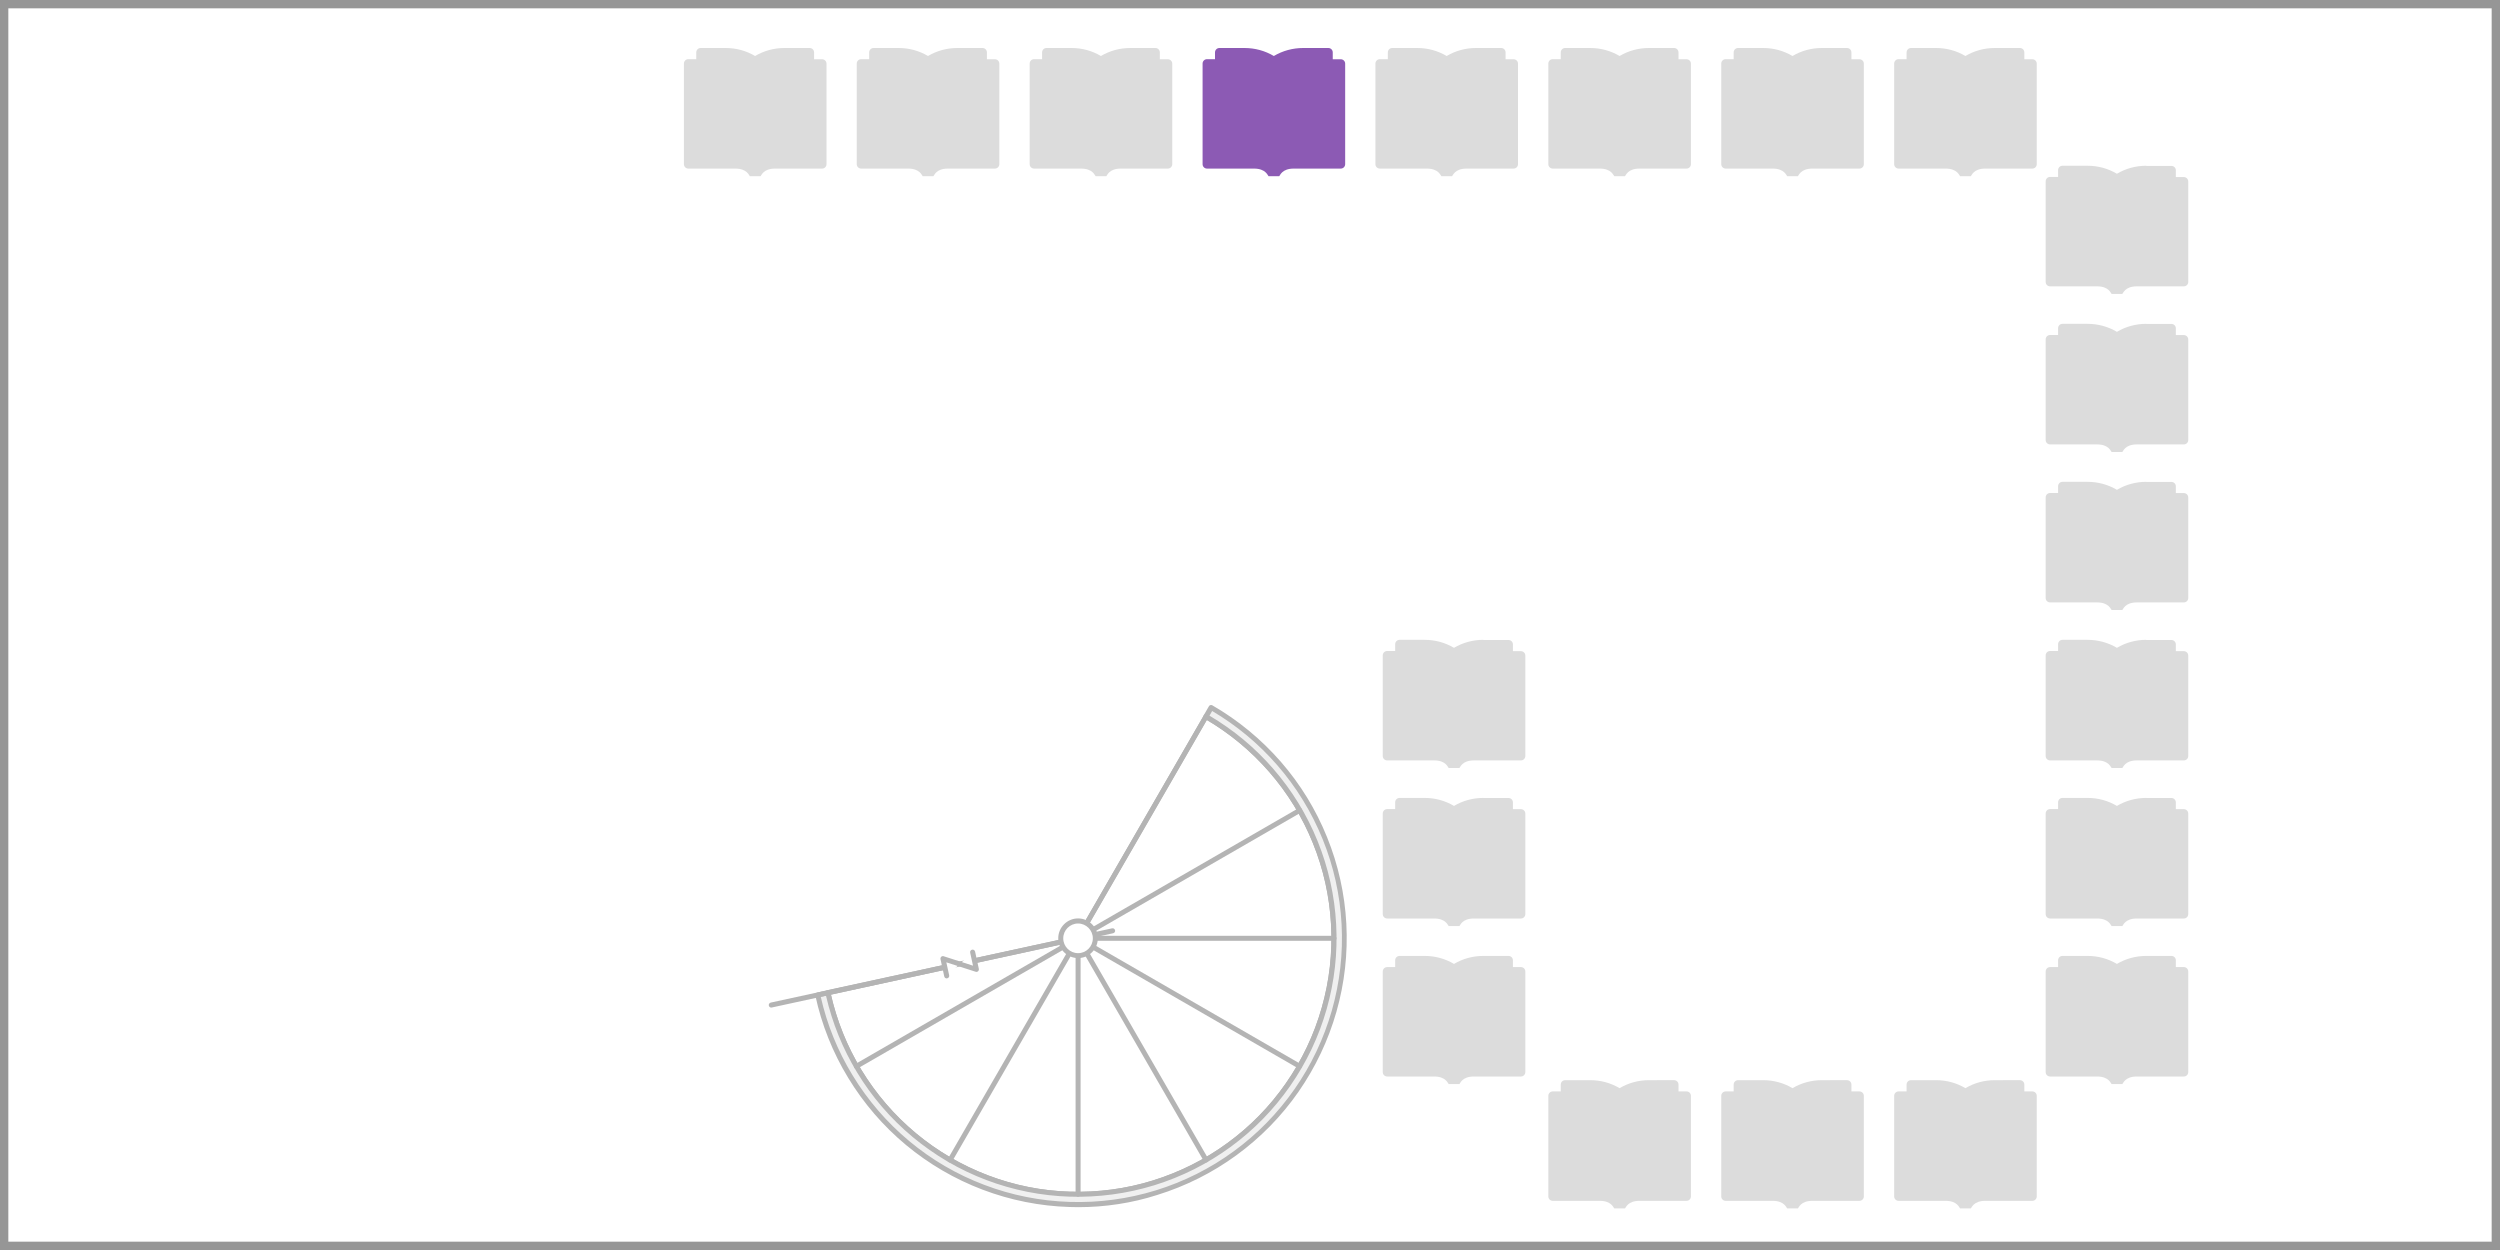
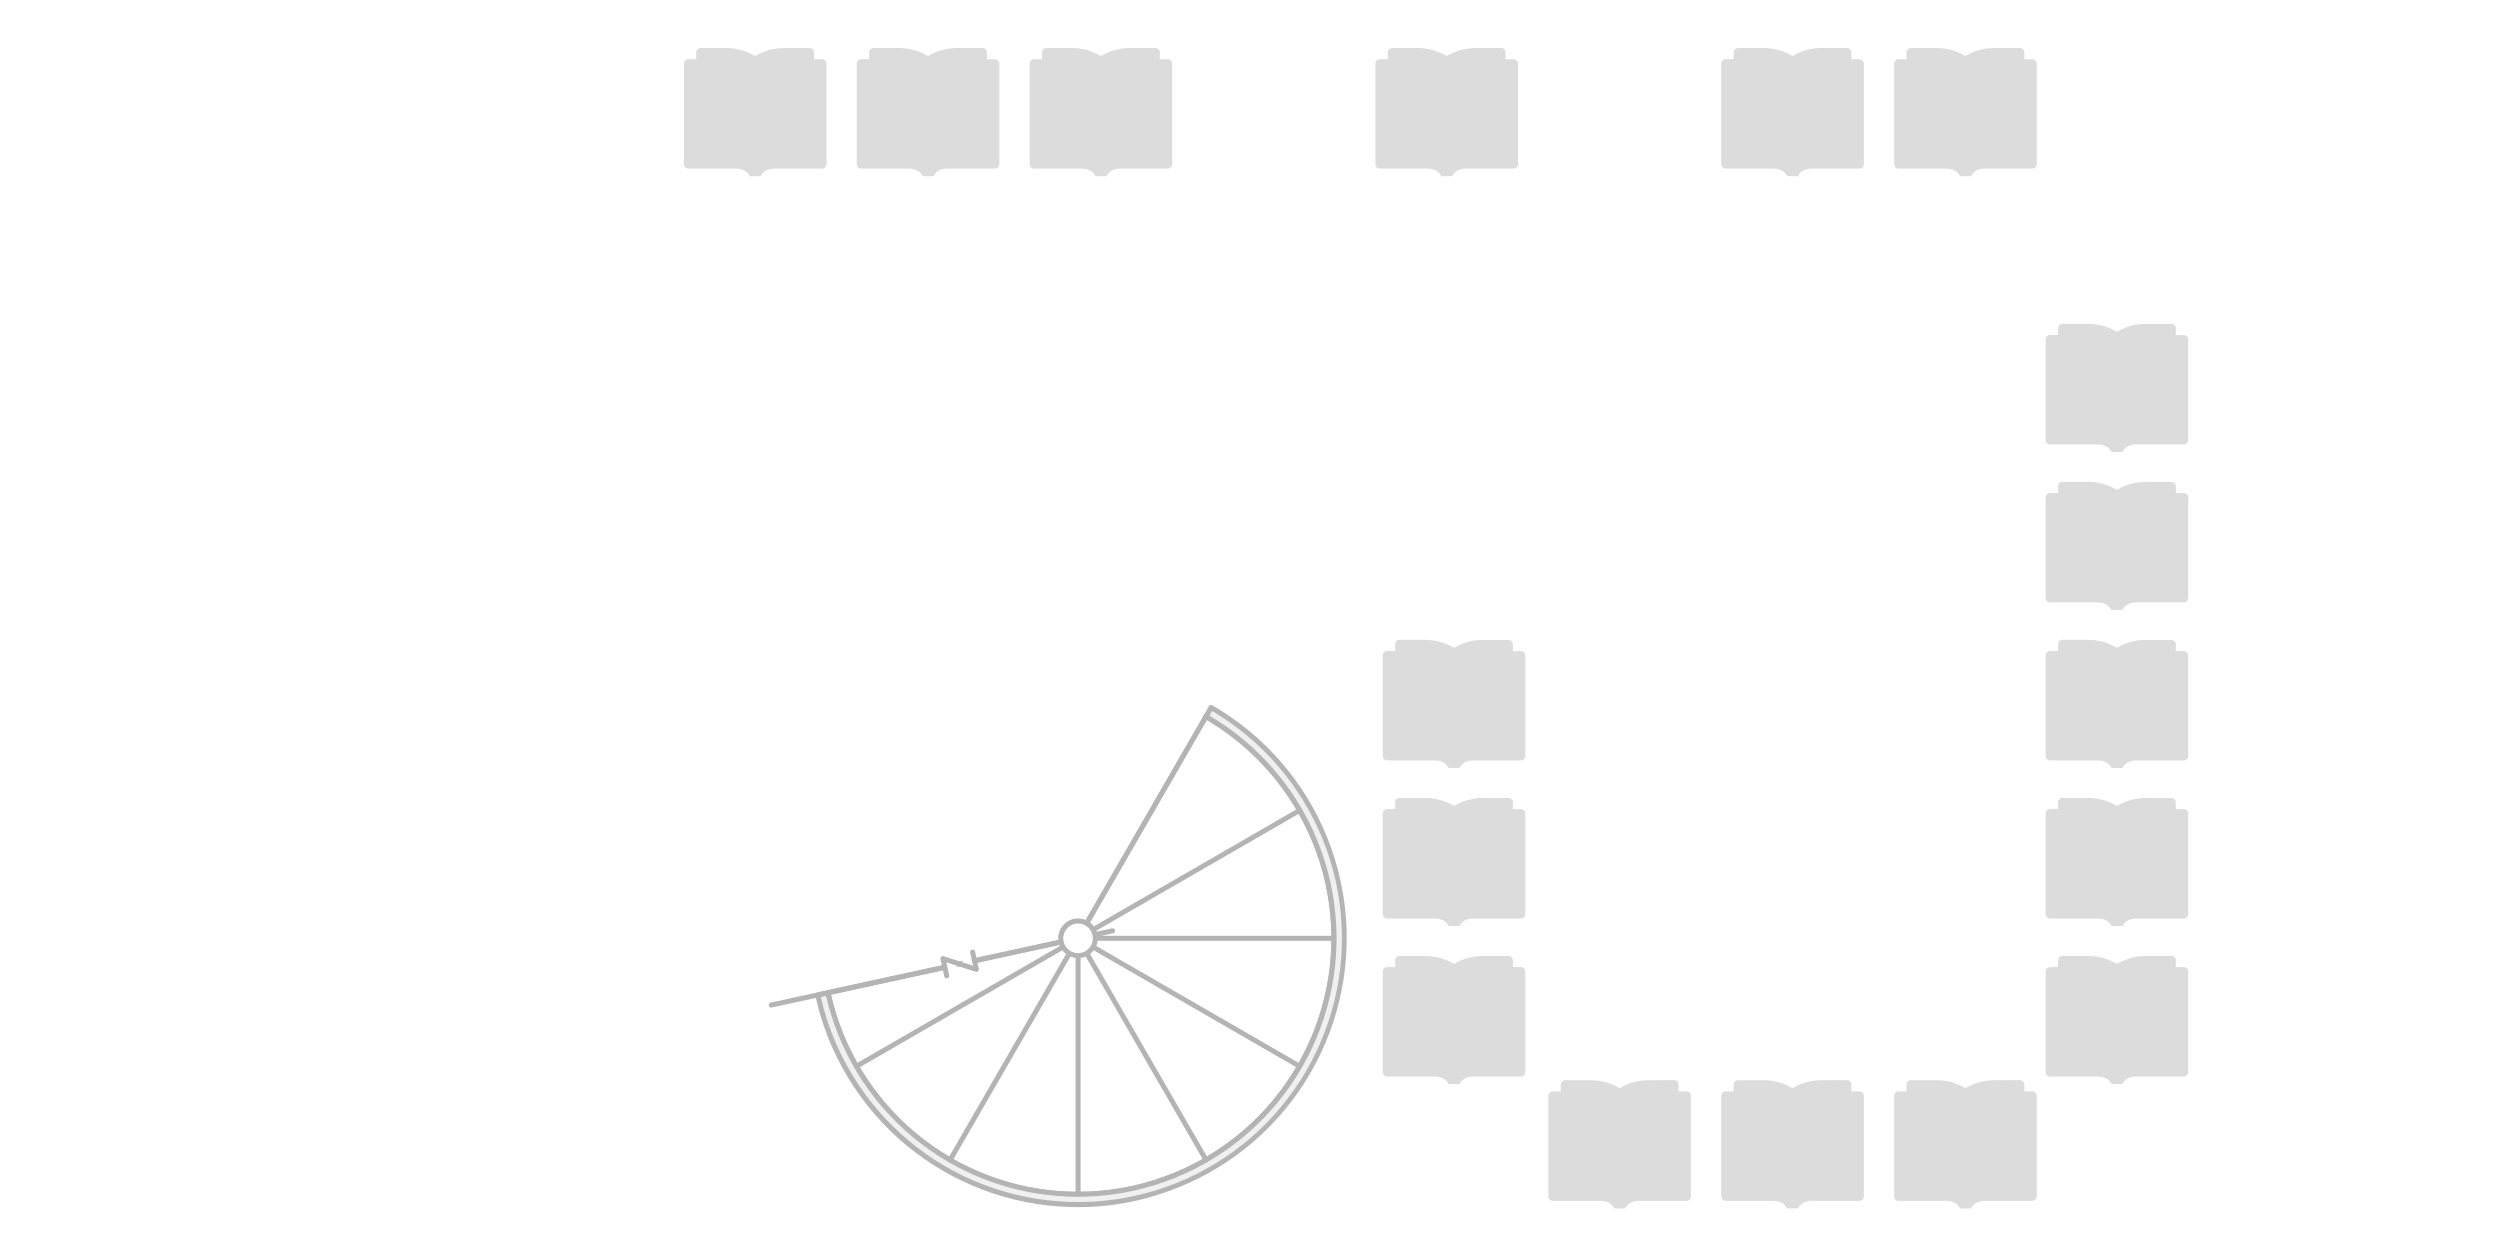
<svg xmlns="http://www.w3.org/2000/svg" version="1.1" id="レイヤー_1" x="0px" y="0px" width="300px" height="150px" viewBox="0 0 300 150" style="enable-background:new 0 0 300 150;" xml:space="preserve">
  <style type="text/css">
	.st0{fill-rule:evenodd;clip-rule:evenodd;fill:#FFFFFF;}
	.st1{fill:#969696;}
	.st2{fill:#DCDCDC;}
	.st3{fill:#8C5AB4;}
	.st4{fill:#B4B4B4;}
	.st5{fill-rule:evenodd;clip-rule:evenodd;fill:#F0F0F0;}
	.st6{fill:#FFFFFF;}
</style>
  <g>
    <g>
      <g>
        <rect class="st0" width="300" height="150" />
-         <path class="st1" d="M299,1v148H1V1H299 M300,0H0v150h300V0L300,0z" />
      </g>
      <g>
        <g>
          <path class="st2" d="M239.37,129.62c-1.25,0-2.46,0.33-3.52,0.96c-1.06-0.63-2.27-0.96-3.52-0.96h-3.01      c-0.3,0-0.53,0.24-0.53,0.53v0.82h-0.96c-0.3,0-0.53,0.24-0.53,0.53v12.07c0,0.3,0.24,0.53,0.53,0.53h5.64      c1.42,0,1.65,0.84,1.74,0.91h1.29c0.09-0.06,0.31-0.91,1.74-0.91h5.64c0.3,0,0.53-0.24,0.53-0.53V131.5      c0-0.3-0.24-0.53-0.53-0.53h-0.96v-0.82c0-0.3-0.24-0.53-0.53-0.53H239.37z" />
        </g>
        <g>
          <path class="st2" d="M218.62,129.62c-1.25,0-2.46,0.33-3.52,0.96c-1.06-0.63-2.27-0.96-3.52-0.96h-3.01      c-0.3,0-0.53,0.24-0.53,0.53v0.82h-0.96c-0.3,0-0.53,0.24-0.53,0.53v12.07c0,0.3,0.24,0.53,0.53,0.53h5.64      c1.42,0,1.65,0.84,1.74,0.91h1.29c0.09-0.06,0.31-0.91,1.74-0.91h5.64c0.3,0,0.53-0.24,0.53-0.53V131.5      c0-0.3-0.24-0.53-0.53-0.53h-0.96v-0.82c0-0.3-0.24-0.53-0.53-0.53H218.62z" />
        </g>
        <g>
          <path class="st2" d="M197.87,129.62c-1.25,0-2.46,0.33-3.52,0.96c-1.06-0.63-2.27-0.96-3.52-0.96h-3.01      c-0.3,0-0.53,0.24-0.53,0.53v0.82h-0.96c-0.3,0-0.53,0.24-0.53,0.53v12.07c0,0.3,0.24,0.53,0.53,0.53h5.64      c1.42,0,1.65,0.84,1.74,0.91H195c0.09-0.06,0.31-0.91,1.74-0.91h5.64c0.3,0,0.53-0.24,0.53-0.53V131.5      c0-0.3-0.24-0.53-0.53-0.53h-0.96v-0.82c0-0.3-0.24-0.53-0.53-0.53H197.87z" />
        </g>
        <g>
-           <path class="st2" d="M257.55,19.89c-1.25,0-2.46,0.33-3.52,0.96c-1.06-0.63-2.27-0.96-3.52-0.96h-3.01      c-0.3,0-0.53,0.24-0.53,0.53v0.81h-0.96c-0.3,0-0.53,0.24-0.53,0.53v12.07c0,0.3,0.24,0.53,0.53,0.53h5.64      c1.42,0,1.65,0.84,1.74,0.91h1.29c0.09-0.06,0.31-0.91,1.74-0.91h5.64c0.3,0,0.53-0.24,0.53-0.53V21.78      c0-0.3-0.24-0.53-0.53-0.53h-0.96v-0.81c0-0.3-0.24-0.53-0.53-0.53h-3.02L257.55,19.89L257.55,19.89z" />
-         </g>
+           </g>
        <g>
          <path class="st2" d="M257.55,38.86c-1.25,0-2.46,0.33-3.52,0.96c-1.06-0.63-2.27-0.96-3.52-0.96h-3.01      c-0.3,0-0.53,0.24-0.53,0.53v0.81h-0.96c-0.3,0-0.53,0.24-0.53,0.53V52.8c0,0.3,0.24,0.53,0.53,0.53h5.64      c1.42,0,1.65,0.84,1.74,0.91h1.29c0.09-0.06,0.31-0.91,1.74-0.91h5.64c0.3,0,0.53-0.24,0.53-0.53V40.74      c0-0.3-0.24-0.53-0.53-0.53h-0.96V39.4c0-0.3-0.24-0.53-0.53-0.53h-3.02L257.55,38.86L257.55,38.86z" />
        </g>
        <g>
          <path class="st2" d="M257.55,57.82c-1.25,0-2.46,0.33-3.52,0.96c-1.06-0.63-2.27-0.96-3.52-0.96h-3.01      c-0.3,0-0.53,0.24-0.53,0.53v0.81h-0.96c-0.3,0-0.53,0.24-0.53,0.53v12.07c0,0.3,0.24,0.53,0.53,0.53h5.64      c1.42,0,1.65,0.84,1.74,0.91h1.29c0.09-0.06,0.31-0.91,1.74-0.91h5.64c0.3,0,0.53-0.24,0.53-0.53V59.7      c0-0.3-0.24-0.53-0.53-0.53h-0.96v-0.81c0-0.3-0.24-0.53-0.53-0.53h-3.02L257.55,57.82L257.55,57.82z" />
        </g>
        <g>
          <path class="st2" d="M257.55,76.78c-1.25,0-2.46,0.33-3.52,0.96c-1.06-0.63-2.27-0.96-3.52-0.96h-3.01      c-0.3,0-0.53,0.24-0.53,0.53v0.81h-0.96c-0.3,0-0.53,0.24-0.53,0.53v12.07c0,0.3,0.24,0.53,0.53,0.53h5.64      c1.42,0,1.65,0.84,1.74,0.91h1.29c0.09-0.06,0.31-0.91,1.74-0.91h5.64c0.3,0,0.53-0.24,0.53-0.53V78.67      c0-0.3-0.24-0.53-0.53-0.53h-0.96v-0.81c0-0.3-0.24-0.53-0.53-0.53h-3.02L257.55,76.78L257.55,76.78z" />
        </g>
        <g>
          <path class="st2" d="M257.55,95.75c-1.25,0-2.46,0.33-3.52,0.96c-1.06-0.63-2.27-0.96-3.52-0.96h-3.01      c-0.3,0-0.53,0.24-0.53,0.53v0.81h-0.96c-0.3,0-0.53,0.24-0.53,0.53v12.07c0,0.3,0.24,0.53,0.53,0.53h5.64      c1.42,0,1.65,0.84,1.74,0.91h1.29c0.09-0.06,0.31-0.91,1.74-0.91h5.64c0.3,0,0.53-0.24,0.53-0.53V97.63      c0-0.3-0.24-0.53-0.53-0.53h-0.96v-0.81c0-0.3-0.24-0.53-0.53-0.53h-3.02L257.55,95.75L257.55,95.75z" />
        </g>
        <g>
          <path class="st2" d="M257.55,114.71c-1.25,0-2.46,0.33-3.52,0.96c-1.06-0.63-2.27-0.96-3.52-0.96h-3.01      c-0.3,0-0.53,0.24-0.53,0.53v0.81h-0.96c-0.3,0-0.53,0.24-0.53,0.53v12.07c0,0.3,0.24,0.53,0.53,0.53h5.64      c1.42,0,1.65,0.84,1.74,0.91h1.29c0.09-0.06,0.31-0.91,1.74-0.91h5.64c0.3,0,0.53-0.24,0.53-0.53v-12.07      c0-0.3-0.24-0.53-0.53-0.53h-0.96v-0.81c0-0.3-0.24-0.53-0.53-0.53H257.55z" />
        </g>
        <g>
          <path class="st2" d="M178,76.78c-1.25,0-2.46,0.33-3.52,0.96c-1.06-0.63-2.27-0.96-3.52-0.96h-3.01c-0.3,0-0.53,0.24-0.53,0.53      v0.81h-0.96c-0.3,0-0.53,0.24-0.53,0.53v12.07c0,0.3,0.24,0.53,0.53,0.53h5.64c1.42,0,1.65,0.84,1.74,0.91h1.29      c0.09-0.06,0.31-0.91,1.74-0.91h5.64c0.3,0,0.53-0.24,0.53-0.53V78.67c0-0.3-0.24-0.53-0.53-0.53h-0.96v-0.81      c0-0.3-0.24-0.53-0.53-0.53H178V76.78z" />
        </g>
        <g>
          <path class="st2" d="M178,95.75c-1.25,0-2.46,0.33-3.52,0.96c-1.06-0.63-2.27-0.96-3.52-0.96h-3.01c-0.3,0-0.53,0.24-0.53,0.53      v0.81h-0.96c-0.3,0-0.53,0.24-0.53,0.53v12.07c0,0.3,0.24,0.53,0.53,0.53h5.64c1.42,0,1.65,0.84,1.74,0.91h1.29      c0.09-0.06,0.31-0.91,1.74-0.91h5.64c0.3,0,0.53-0.24,0.53-0.53V97.63c0-0.3-0.24-0.53-0.53-0.53h-0.96v-0.81      c0-0.3-0.24-0.53-0.53-0.53H178V95.75z" />
        </g>
        <g>
          <path class="st2" d="M178,114.71c-1.25,0-2.46,0.33-3.52,0.96c-1.06-0.63-2.27-0.96-3.52-0.96h-3.01c-0.3,0-0.53,0.24-0.53,0.53      v0.81h-0.96c-0.3,0-0.53,0.24-0.53,0.53v12.07c0,0.3,0.24,0.53,0.53,0.53h5.64c1.42,0,1.65,0.84,1.74,0.91h1.29      c0.09-0.06,0.31-0.91,1.74-0.91h5.64c0.3,0,0.53-0.24,0.53-0.53v-12.07c0-0.3-0.24-0.53-0.53-0.53h-0.96v-0.81      c0-0.3-0.24-0.53-0.53-0.53H178z" />
        </g>
        <g>
          <path class="st2" d="M135.63,5.76c-1.25,0-2.46,0.33-3.52,0.96c-1.06-0.63-2.27-0.96-3.52-0.96h-3.01      c-0.3,0-0.53,0.24-0.53,0.53V7.1h-0.96c-0.3,0-0.53,0.24-0.53,0.53V19.7c0,0.3,0.24,0.53,0.53,0.53h5.64      c1.42,0,1.65,0.84,1.74,0.91h1.29c0.09-0.06,0.31-0.91,1.74-0.91h5.64c0.3,0,0.53-0.24,0.53-0.53V7.64      c0-0.3-0.24-0.53-0.53-0.53h-0.96V6.29c0-0.3-0.24-0.53-0.53-0.53H135.63z" />
        </g>
        <g>
-           <path class="st3" d="M156.38,5.76c-1.25,0-2.46,0.33-3.52,0.96c-1.06-0.63-2.27-0.96-3.52-0.96h-3.01      c-0.3,0-0.53,0.24-0.53,0.53V7.1h-0.96c-0.3,0-0.53,0.24-0.53,0.53V19.7c0,0.3,0.24,0.53,0.53,0.53h5.64      c1.42,0,1.65,0.84,1.74,0.91h1.29c0.09-0.06,0.31-0.91,1.74-0.91h5.64c0.3,0,0.53-0.24,0.53-0.53V7.64      c0-0.3-0.24-0.53-0.53-0.53h-0.96V6.29c0-0.3-0.24-0.53-0.53-0.53H156.38z" />
-         </g>
+           </g>
        <g>
          <path class="st2" d="M177.12,5.76c-1.25,0-2.46,0.33-3.52,0.96c-1.06-0.63-2.27-0.96-3.52-0.96h-3.01      c-0.3,0-0.53,0.24-0.53,0.53V7.1h-0.96c-0.3,0-0.53,0.24-0.53,0.53V19.7c0,0.3,0.24,0.53,0.53,0.53h5.64      c1.42,0,1.65,0.84,1.74,0.91h1.29c0.09-0.06,0.31-0.91,1.74-0.91h5.64c0.3,0,0.53-0.24,0.53-0.53V7.64      c0-0.3-0.24-0.53-0.53-0.53h-0.96V6.29c0-0.3-0.24-0.53-0.53-0.53H177.12z" />
        </g>
        <g>
-           <path class="st2" d="M197.87,5.76c-1.25,0-2.46,0.33-3.52,0.96c-1.06-0.63-2.27-0.96-3.52-0.96h-3.01      c-0.3,0-0.53,0.24-0.53,0.53V7.1h-0.96c-0.3,0-0.53,0.24-0.53,0.53V19.7c0,0.3,0.24,0.53,0.53,0.53h5.64      c1.42,0,1.65,0.84,1.74,0.91H195c0.09-0.06,0.31-0.91,1.74-0.91h5.64c0.3,0,0.53-0.24,0.53-0.53V7.64c0-0.3-0.24-0.53-0.53-0.53      h-0.96V6.29c0-0.3-0.24-0.53-0.53-0.53H197.87z" />
-         </g>
+           </g>
        <g>
          <path class="st2" d="M218.62,5.76c-1.25,0-2.46,0.33-3.52,0.96c-1.06-0.63-2.27-0.96-3.52-0.96h-3.01      c-0.3,0-0.53,0.24-0.53,0.53V7.1h-0.96c-0.3,0-0.53,0.24-0.53,0.53V19.7c0,0.3,0.24,0.53,0.53,0.53h5.64      c1.42,0,1.65,0.84,1.74,0.91h1.29c0.09-0.06,0.31-0.91,1.74-0.91h5.64c0.3,0,0.53-0.24,0.53-0.53V7.64      c0-0.3-0.24-0.53-0.53-0.53h-0.96V6.29c0-0.3-0.24-0.53-0.53-0.53H218.62z" />
        </g>
        <g>
          <path class="st2" d="M239.37,5.76c-1.25,0-2.46,0.33-3.52,0.96c-1.06-0.63-2.27-0.96-3.52-0.96h-3.01      c-0.3,0-0.53,0.24-0.53,0.53V7.1h-0.96c-0.3,0-0.53,0.24-0.53,0.53V19.7c0,0.3,0.24,0.53,0.53,0.53h5.64      c1.42,0,1.65,0.84,1.74,0.91h1.29c0.09-0.06,0.31-0.91,1.74-0.91h5.64c0.3,0,0.53-0.24,0.53-0.53V7.64      c0-0.3-0.24-0.53-0.53-0.53h-0.96V6.29c0-0.3-0.24-0.53-0.53-0.53H239.37z" />
        </g>
        <g>
          <path class="st2" d="M114.88,5.76c-1.25,0-2.46,0.33-3.52,0.96c-1.06-0.63-2.27-0.96-3.52-0.96h-3.01      c-0.3,0-0.53,0.24-0.53,0.53V7.1h-0.96c-0.3,0-0.53,0.24-0.53,0.53V19.7c0,0.3,0.24,0.53,0.53,0.53h5.64      c1.42,0,1.65,0.84,1.74,0.91h1.29c0.09-0.06,0.31-0.91,1.74-0.91h5.64c0.3,0,0.53-0.24,0.53-0.53V7.64      c0-0.3-0.24-0.53-0.53-0.53h-0.96V6.29c0-0.3-0.24-0.53-0.53-0.53H114.88z" />
        </g>
        <g>
          <g>
            <path class="st2" d="M94.13,5.76c-1.25,0-2.46,0.33-3.52,0.96c-1.06-0.63-2.27-0.96-3.52-0.96h-3.01       c-0.3,0-0.53,0.24-0.53,0.53V7.1H82.6c-0.3,0-0.53,0.24-0.53,0.53V19.7c0,0.3,0.24,0.53,0.53,0.53h5.64       c1.42,0,1.65,0.84,1.74,0.91h1.29c0.09-0.06,0.31-0.91,1.74-0.91h5.64c0.3,0,0.53-0.24,0.53-0.53V7.64       c0-0.3-0.24-0.53-0.53-0.53h-0.96V6.29c0-0.3-0.24-0.53-0.53-0.53H94.13z" />
          </g>
        </g>
      </g>
    </g>
    <g>
      <path class="st4" d="M129.37,143.61c-0.33,0-0.66,0-0.99-0.02c-3.44-0.11-6.81-0.78-10.03-2s-6.19-2.96-8.83-5.16    s-4.89-4.81-6.67-7.75s-3.06-6.13-3.79-9.5c-0.02-0.08,0-0.16,0.04-0.23s0.11-0.11,0.19-0.13l29.89-6.5l15.29-26.49    c0.04-0.07,0.11-0.12,0.18-0.14c0.08-0.02,0.16-0.01,0.23,0.03c2.98,1.72,5.63,3.91,7.89,6.5c2.26,2.6,4.06,5.53,5.35,8.72    c1.29,3.19,2.04,6.55,2.22,9.98c0.19,3.43-0.2,6.85-1.14,10.16c-0.94,3.31-2.42,6.42-4.39,9.24c-1.96,2.82-4.37,5.28-7.15,7.31    s-5.85,3.57-9.14,4.59C135.55,143.15,132.48,143.61,129.37,143.61z M99.71,119.36c0.73,3.19,1.96,6.23,3.65,9.02    c1.75,2.88,3.95,5.44,6.54,7.6c2.59,2.16,5.51,3.86,8.66,5.06c3.15,1.2,6.46,1.86,9.83,1.96c3.37,0.1,6.72-0.34,9.94-1.34    s6.24-2.51,8.96-4.5c2.73-1.99,5.09-4.4,7.01-7.17c1.93-2.77,3.38-5.82,4.3-9.06c0.93-3.25,1.3-6.6,1.12-9.97    c-0.18-3.37-0.91-6.66-2.18-9.79c-1.26-3.12-3.03-6-5.25-8.55c-2.15-2.47-4.66-4.56-7.48-6.23l-15.21,26.34    c-0.04,0.07-0.11,0.12-0.2,0.14L99.71,119.36z M129.37,112.6L129.37,112.6L129.37,112.6z" />
      <path class="st5" d="M144.73,85.99L144.73,85.99c2.94,1.7,5.58,3.88,7.82,6.44c2.23,2.56,4.02,5.48,5.3,8.63    c1.28,3.15,2.02,6.49,2.2,9.89s-0.2,6.8-1.13,10.07c-0.93,3.27-2.4,6.36-4.34,9.15c-1.94,2.79-4.34,5.23-7.08,7.24    c-2.75,2-5.81,3.54-9.05,4.54c-3.25,1-6.64,1.46-10.04,1.35c-3.4-0.11-6.75-0.78-9.93-1.98c-3.18-1.21-6.13-2.93-8.75-5.11    c-2.61-2.17-4.85-4.77-6.61-7.67c-1.77-2.91-3.03-6.08-3.76-9.41l-1.22,0.26c0.75,3.46,2.07,6.76,3.91,9.79    c1.83,3.02,4.16,5.72,6.88,7.98c2.72,2.26,5.79,4.06,9.1,5.31s6.8,1.95,10.34,2.06c3.53,0.11,7.06-0.36,10.44-1.41    c3.38-1.04,6.56-2.64,9.42-4.73s5.35-4.63,7.37-7.53c2.02-2.9,3.55-6.12,4.52-9.52s1.37-6.94,1.18-10.47s-0.96-7.01-2.29-10.29    c-1.33-3.28-3.19-6.31-5.51-8.98c-2.32-2.67-5.07-4.93-8.13-6.7L144.73,85.99" />
      <path class="st4" d="M129.38,144.86c-0.35,0-0.69-0.01-1.04-0.02c-3.58-0.11-7.08-0.81-10.43-2.08s-6.44-3.08-9.19-5.36    c-2.75-2.29-5.08-5-6.94-8.06s-3.19-6.39-3.94-9.88c-0.02-0.08,0-0.16,0.04-0.23s0.11-0.11,0.19-0.13l1.22-0.26    c0.16-0.04,0.32,0.07,0.36,0.23c0.72,3.3,1.97,6.43,3.72,9.31s3.95,5.44,6.54,7.6c2.59,2.16,5.51,3.86,8.66,5.06    c3.15,1.2,6.46,1.86,9.83,1.96c3.37,0.1,6.72-0.34,9.94-1.34s6.24-2.51,8.96-4.5c2.73-1.99,5.09-4.4,7.01-7.17    c1.93-2.77,3.38-5.82,4.3-9.06c0.93-3.25,1.3-6.6,1.12-9.97c-0.18-3.37-0.91-6.66-2.18-9.79c-1.26-3.12-3.03-6-5.25-8.55    c-2.21-2.54-4.82-4.69-7.74-6.38c-0.14-0.08-0.19-0.27-0.11-0.41l0.62-1.08c0.04-0.07,0.1-0.12,0.18-0.14    c0.08-0.02,0.16-0.01,0.23,0.03c3.1,1.79,5.86,4.07,8.21,6.76c2.35,2.7,4.22,5.75,5.56,9.07c1.34,3.31,2.12,6.81,2.31,10.38    s-0.21,7.13-1.19,10.57s-2.52,6.67-4.56,9.61c-2.04,2.93-4.55,5.49-7.44,7.6s-6.09,3.71-9.51,4.77    C135.8,144.38,132.6,144.86,129.38,144.86z M98.49,119.62c0.75,3.32,2.03,6.48,3.81,9.4c1.82,3,4.11,5.66,6.81,7.91    s5.73,4.02,9.02,5.26c3.28,1.25,6.73,1.93,10.24,2.04c3.52,0.11,6.99-0.36,10.34-1.39c3.36-1.04,6.5-2.61,9.33-4.68    c2.84-2.07,5.29-4.58,7.3-7.46c2.01-2.88,3.51-6.05,4.48-9.43c0.96-3.38,1.36-6.87,1.17-10.37c-0.19-3.51-0.95-6.94-2.27-10.19    s-3.15-6.25-5.46-8.9c-2.24-2.57-4.86-4.75-7.8-6.49l-0.32,0.56c2.87,1.7,5.44,3.83,7.63,6.35c2.26,2.6,4.06,5.53,5.35,8.72    c1.29,3.19,2.04,6.55,2.22,9.98c0.19,3.43-0.2,6.85-1.14,10.16c-0.94,3.31-2.42,6.42-4.39,9.24c-1.96,2.82-4.37,5.28-7.15,7.31    s-5.85,3.57-9.14,4.59c-3.28,1.01-6.7,1.47-10.14,1.37c-3.44-0.11-6.81-0.78-10.03-2s-6.19-2.96-8.83-5.16s-4.89-4.81-6.67-7.75    c-1.73-2.85-2.98-5.95-3.73-9.2L98.49,119.62z" />
      <path class="st4" d="M130.4,111.1c-0.05,0-0.1-0.01-0.15-0.04c-0.14-0.08-0.19-0.27-0.11-0.41l14.32-24.81    c0.08-0.14,0.27-0.19,0.41-0.11s0.19,0.27,0.11,0.41l-14.32,24.81C130.61,111.04,130.51,111.1,130.4,111.1z" />
      <path class="st4" d="M114.01,139.5c-0.05,0-0.1-0.01-0.15-0.04c-0.14-0.08-0.19-0.27-0.11-0.41l15.36-26.6    c0.08-0.14,0.27-0.19,0.41-0.11s0.19,0.27,0.11,0.41l-15.36,26.6C114.21,139.45,114.11,139.5,114.01,139.5z" />
      <path class="st4" d="M102.76,128.26c-0.1,0-0.2-0.05-0.26-0.15c-0.08-0.14-0.03-0.33,0.11-0.41l53.21-30.72    c0.15-0.08,0.33-0.03,0.41,0.11s0.03,0.33-0.11,0.41l-53.21,30.72C102.86,128.24,102.81,128.26,102.76,128.26z" />
      <path class="st4" d="M129.37,143.61c-0.17,0-0.3-0.13-0.3-0.3V112.6c0-0.17,0.13-0.3,0.3-0.3s0.3,0.13,0.3,0.3v30.72    C129.67,143.48,129.53,143.61,129.37,143.61z" />
      <path class="st4" d="M144.73,139.5c-0.1,0-0.2-0.05-0.26-0.15l-15.36-26.6c-0.08-0.14-0.03-0.33,0.11-0.41    c0.15-0.08,0.33-0.03,0.41,0.11l15.36,26.6c0.08,0.14,0.03,0.33-0.11,0.41C144.83,139.49,144.78,139.5,144.73,139.5z" />
      <path class="st4" d="M155.93,128.24c-0.05,0-0.1-0.01-0.15-0.04l-26.57-15.34c-0.14-0.08-0.19-0.27-0.11-0.41    c0.08-0.14,0.27-0.19,0.41-0.11l26.57,15.34c0.14,0.08,0.19,0.27,0.11,0.41C156.14,128.18,156.04,128.24,155.93,128.24z" />
      <path class="st4" d="M160.08,112.9h-30.72c-0.17,0-0.3-0.13-0.3-0.3s0.13-0.3,0.3-0.3h30.72c0.17,0,0.3,0.13,0.3,0.3    S160.25,112.9,160.08,112.9z" />
      <path class="st4" d="M116.94,115.6c-0.14,0-0.26-0.1-0.29-0.24c-0.04-0.16,0.07-0.32,0.23-0.36l16.57-3.6    c0.16-0.04,0.32,0.07,0.36,0.23s-0.07,0.32-0.23,0.36l-16.57,3.6C116.98,115.6,116.96,115.6,116.94,115.6z" />
      <path class="st4" d="M92.55,120.91c-0.14,0-0.26-0.1-0.29-0.24c-0.04-0.16,0.07-0.32,0.23-0.36l20.83-4.53    c0.16-0.04,0.32,0.07,0.36,0.23s-0.07,0.32-0.23,0.36l-20.83,4.53C92.59,120.91,92.57,120.91,92.55,120.91z" />
      <g>
        <polyline class="st6" points="116.72,114.27 117.17,116.33 113.15,115.04 113.6,117.11    " />
        <path class="st4" d="M113.6,117.41c-0.14,0-0.26-0.1-0.29-0.24l-0.45-2.07c-0.02-0.1,0.01-0.21,0.09-0.29     c0.08-0.07,0.19-0.1,0.29-0.06l3.52,1.13l-0.34-1.56c-0.04-0.16,0.07-0.32,0.23-0.36s0.32,0.07,0.36,0.23l0.45,2.07     c0.02,0.11-0.01,0.21-0.09,0.29c-0.08,0.07-0.19,0.1-0.29,0.06l-3.52-1.13l0.34,1.56c0.04,0.16-0.07,0.32-0.23,0.36     C113.65,117.41,113.62,117.41,113.6,117.41z" />
      </g>
      <g>
        <path class="st6" d="M129.37,110.52c-1.14,0-2.08,0.94-2.08,2.08s0.94,2.08,2.08,2.08s2.08-0.94,2.08-2.08     C131.44,111.46,130.5,110.52,129.37,110.52" />
        <path class="st4" d="M129.37,114.97c-1.31,0-2.38-1.07-2.38-2.38s1.07-2.38,2.38-2.38s2.37,1.07,2.37,2.38     S130.68,114.97,129.37,114.97z M129.37,110.82c-0.98,0-1.78,0.8-1.78,1.78s0.8,1.78,1.78,1.78s1.77-0.8,1.77-1.78     S130.34,110.82,129.37,110.82z" />
      </g>
    </g>
  </g>
</svg>